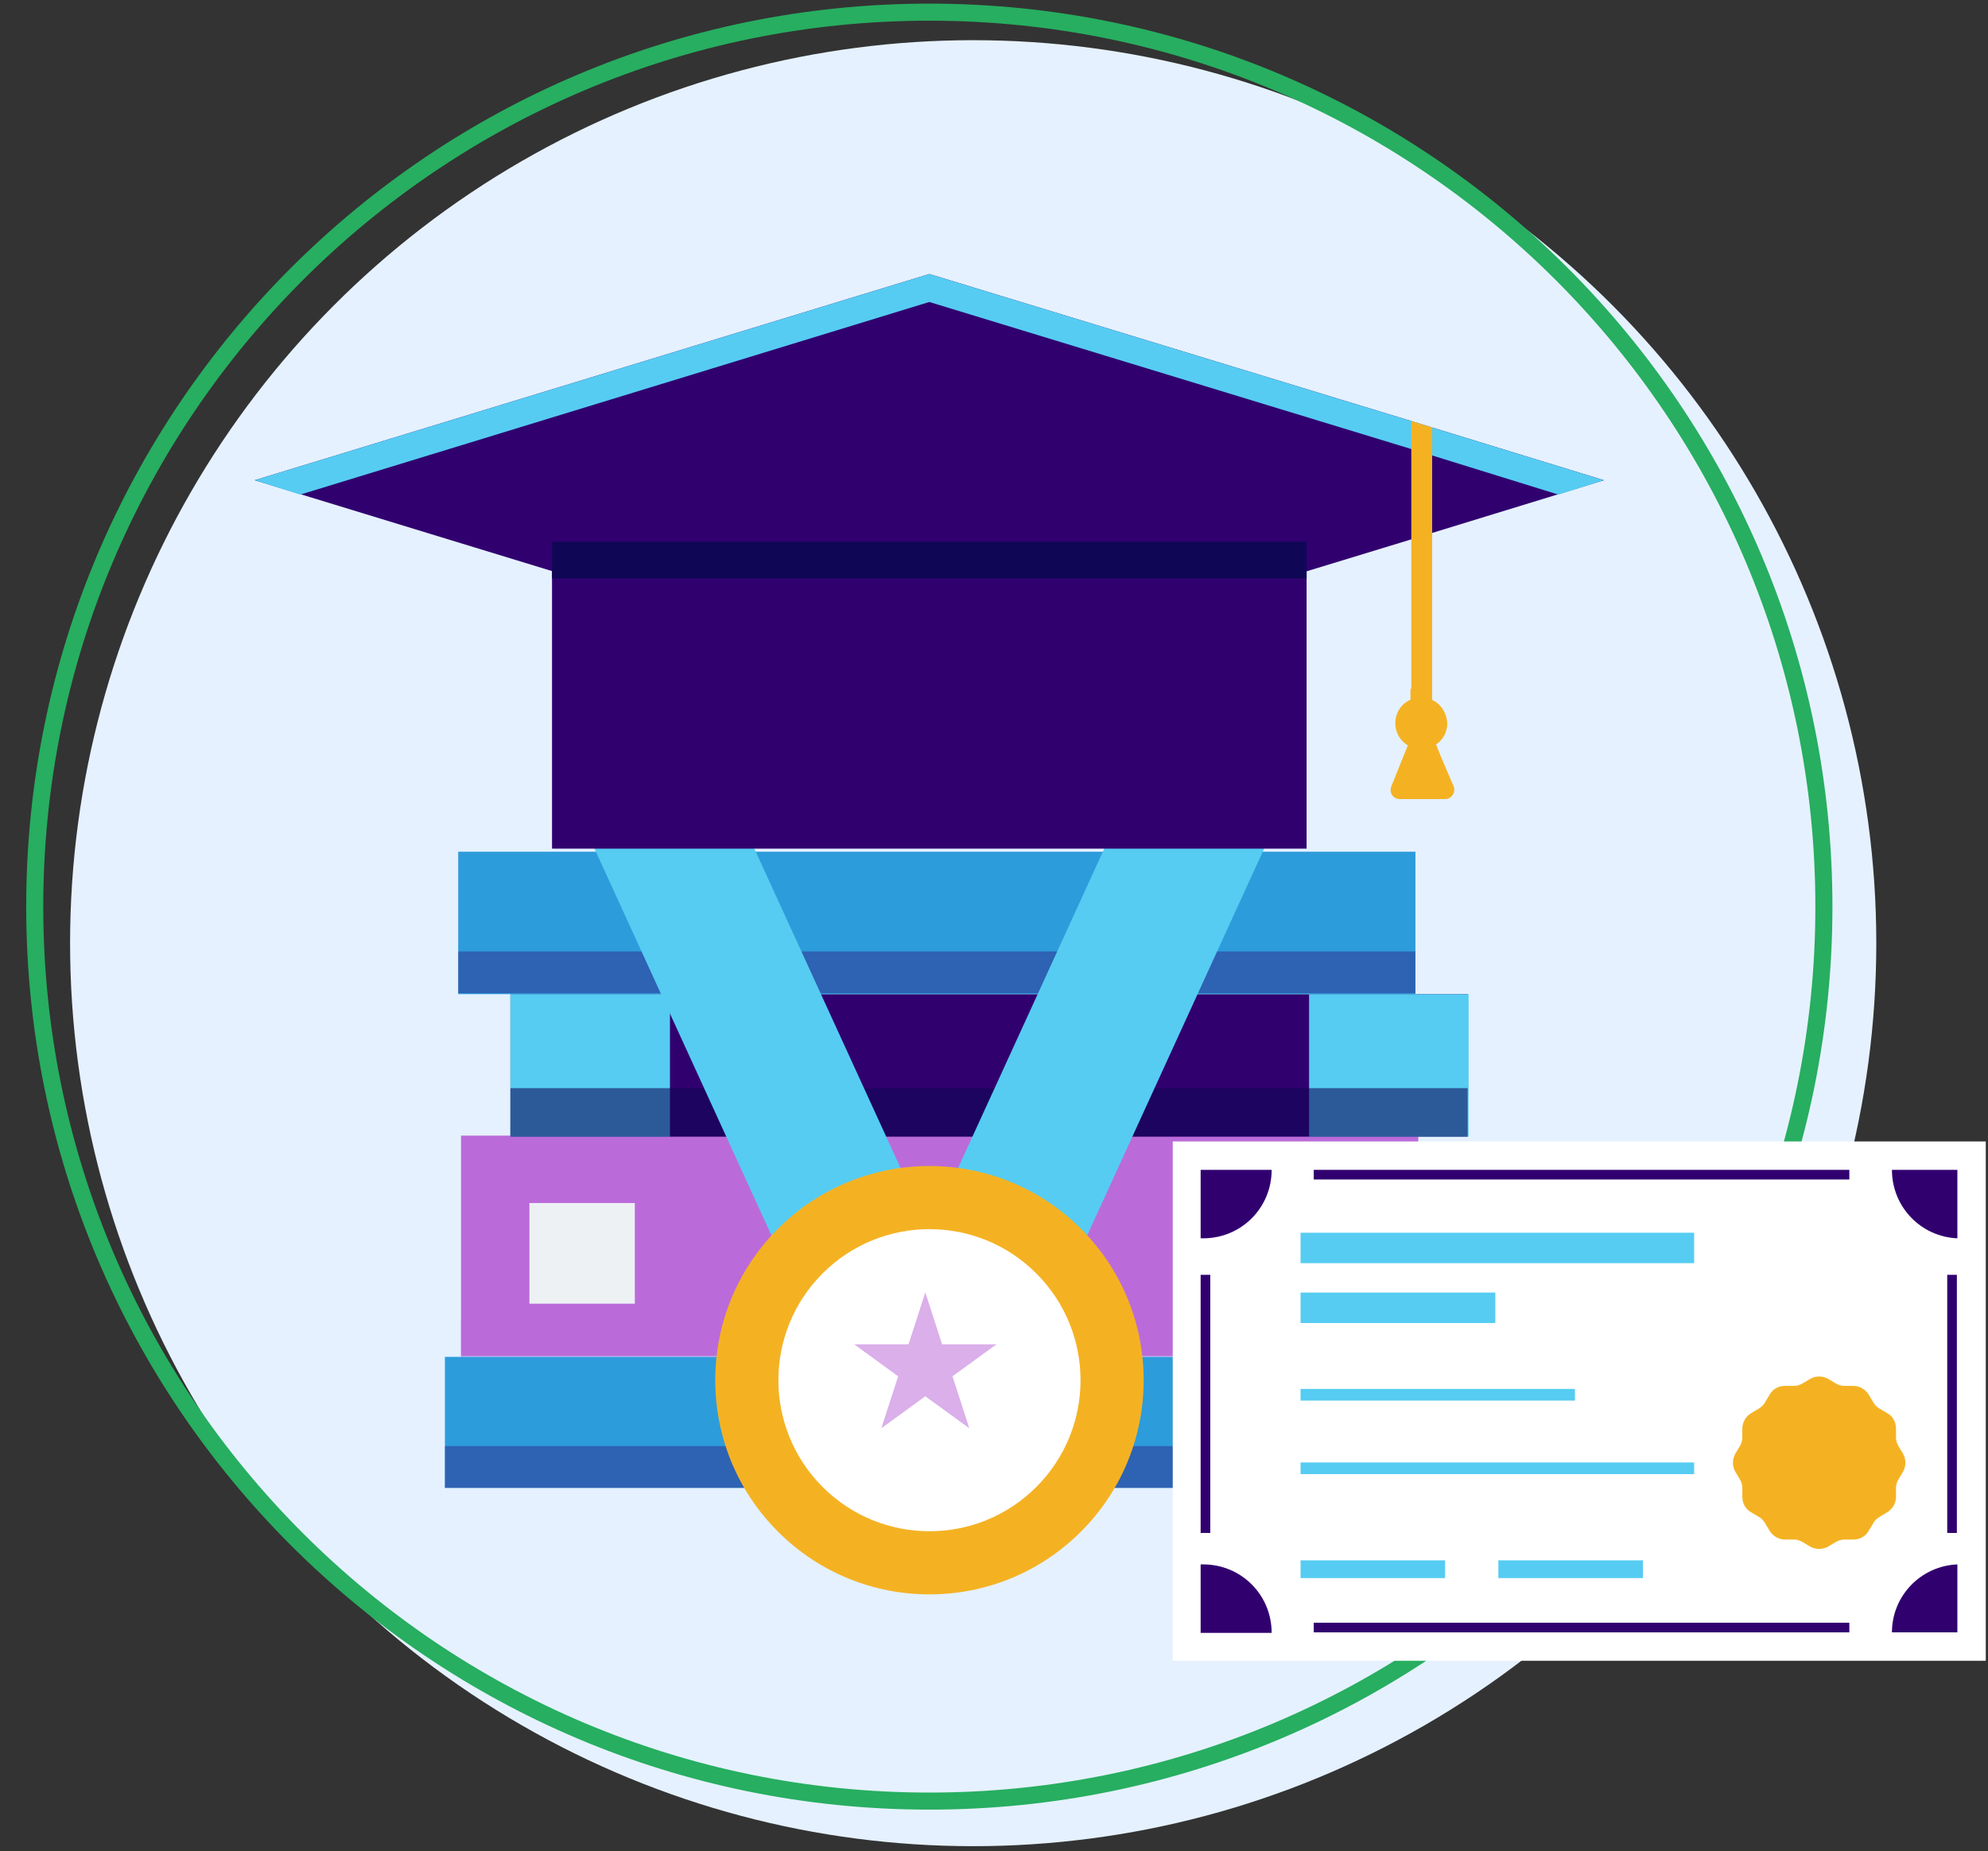
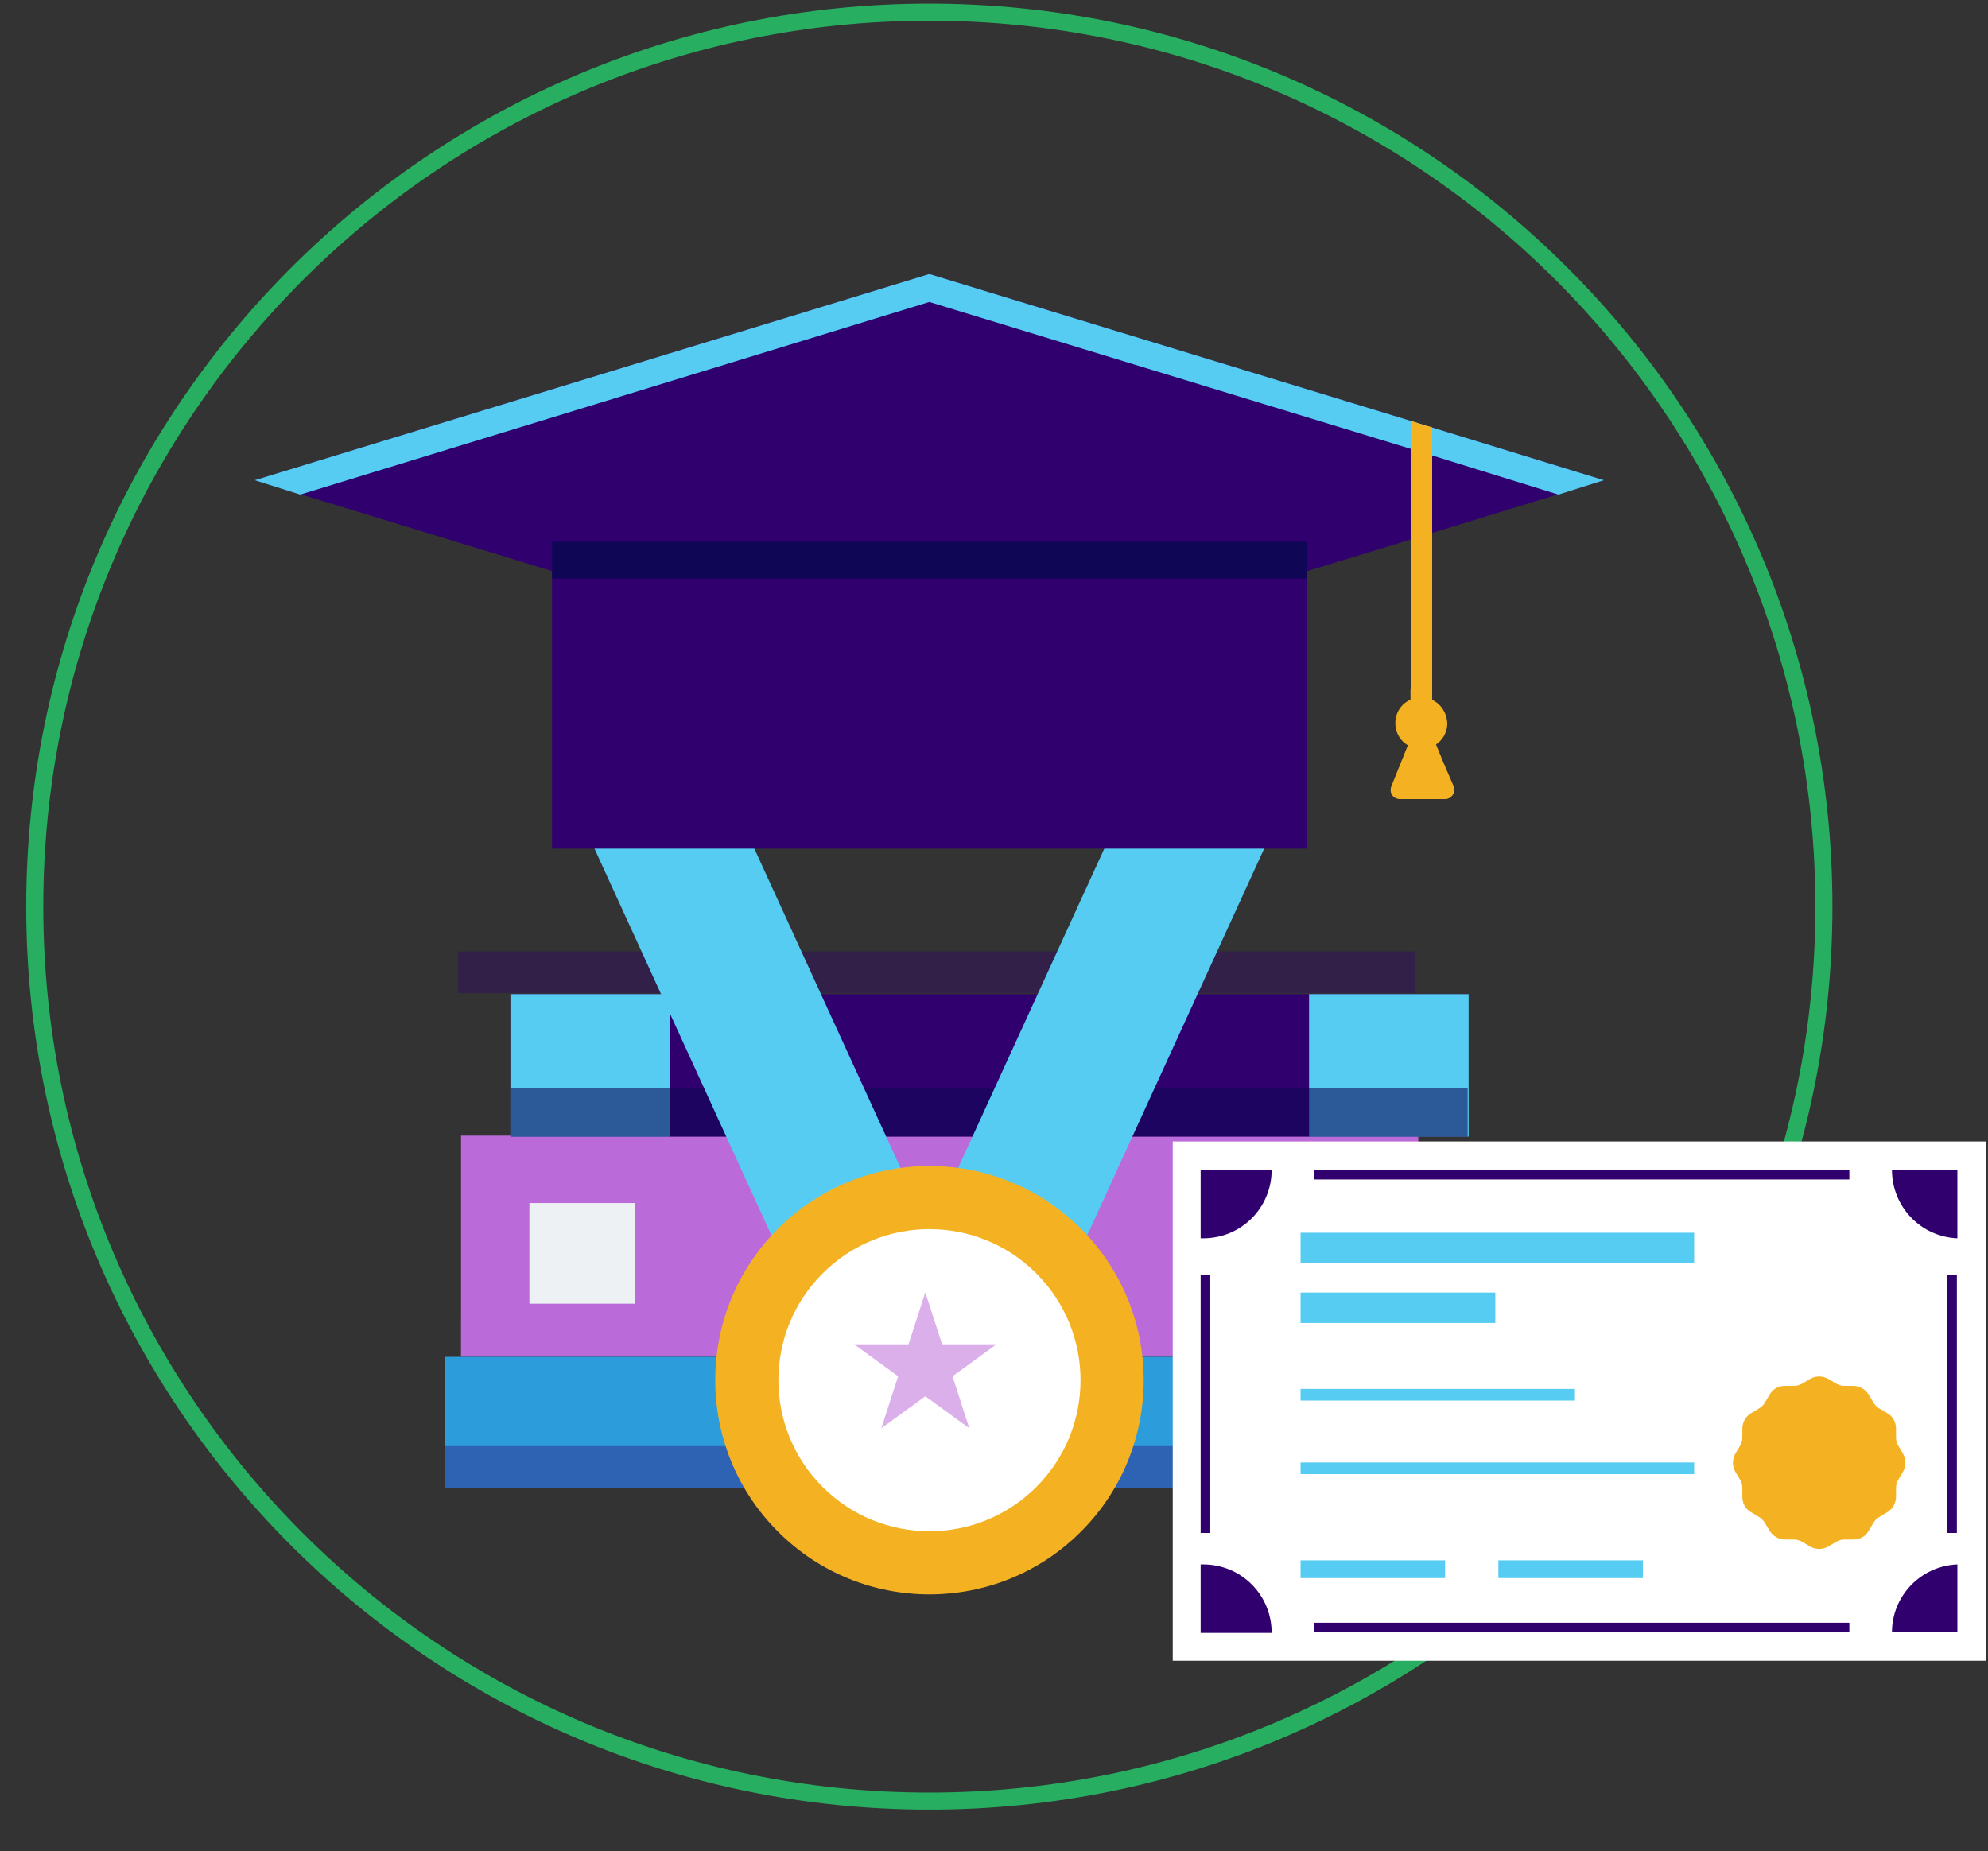
<svg xmlns="http://www.w3.org/2000/svg" width="233" height="217" viewBox="0 0 233 217" fill="none">
  <rect x="0" y="0" width="233" height="217" fill="#333333" stroke="none" />
-   <ellipse cx="114.061" cy="110.558" rx="105.847" ry="105.847" fill="#E5F1FF" />
  <path d="M213.766 106.273C213.766 164.178 166.824 211.12 108.919 211.12C51.013 211.12 4.071 164.178 4.071 106.273C4.071 48.367 51.013 1.425 108.919 1.425C166.824 1.425 213.766 48.367 213.766 106.273Z" stroke="#27AE60" stroke-width="2" />
  <mask id="mask0_5556_85040" style="mask-type:alpha" maskUnits="userSpaceOnUse" x="8" y="4" width="212" height="213">
    <ellipse cx="114.061" cy="110.558" rx="105.847" ry="105.847" fill="#EEEEFF" />
  </mask>
  <g mask="url(#mask0_5556_85040)">
    <path d="M166.226 133.115H54.036V158.936H166.226V133.115Z" fill="#BB6BD9" />
    <path opacity="0.58" d="M166.226 154.595H54.036V159.047H166.226V154.595Z" fill="#BB6BD9" />
    <path d="M172.014 116.531H59.824V133.226H172.014V116.531Z" fill="#31006F" />
    <path d="M78.522 116.531H59.824V133.226H78.522V116.531Z" fill="#56CCF2" />
    <path d="M172.126 116.531H153.427V133.226H172.126V116.531Z" fill="#56CCF2" />
-     <path d="M165.893 99.836H53.703V116.531H165.893V99.836Z" fill="#2D9CDB" />
    <path opacity="0.37" d="M165.893 111.523H53.703V116.42H165.893V111.523Z" fill="#31006F" />
    <path d="M74.404 141.017H62.05V152.815H74.404V141.017Z" fill="#EDF1F4" />
    <path d="M158.324 141.017H145.97V152.815H158.324V141.017Z" fill="#EDF1F4" />
    <path d="M174.018 159.048H52.145V174.407H174.018V159.048Z" fill="#2D9CDB" />
-     <path d="M126.937 159.048H99.224V174.407H126.937V159.048Z" fill="#EDF1F4" />
    <path opacity="0.37" d="M174.018 169.51H52.145V174.407H174.018V169.51Z" fill="#31006F" />
    <path opacity="0.58" d="M172.014 127.55H59.824V133.226H172.014V127.55Z" fill="#0F0756" />
    <path d="M108.919 152.894V144.276L88.121 98.84H69.385L94.117 152.894H108.919Z" fill="#56CCF2" />
    <path d="M123.72 152.894L148.453 98.84H129.716L108.918 144.276V152.894H123.72Z" fill="#56CCF2" />
    <path d="M126.689 179.537C136.494 169.732 136.494 153.835 126.689 144.03C116.885 134.225 100.988 134.225 91.183 144.03C81.378 153.835 81.378 169.732 91.183 179.537C100.988 189.341 116.885 189.341 126.689 179.537Z" fill="#F4B223" />
    <path d="M108.918 184.746C121.595 184.746 131.871 174.47 131.871 161.794C131.871 149.118 121.595 138.842 108.918 138.842C96.242 138.842 85.966 149.118 85.966 161.794C85.966 174.47 96.242 184.746 108.918 184.746Z" fill="#F4B223" />
    <path d="M121.456 174.303C128.37 167.389 128.37 156.178 121.456 149.263C114.541 142.349 103.331 142.349 96.416 149.263C89.501 156.178 89.501 167.389 96.416 174.303C103.331 181.218 114.541 181.218 121.456 174.303Z" fill="white" />
    <path opacity="0.54" d="M108.45 151.489L110.418 157.578H116.788L111.636 161.326L113.603 167.415L108.45 163.668L103.298 167.415L105.265 161.326L100.113 157.578H106.483L108.45 151.489Z" fill="#BB6BD9" />
    <path d="M187.987 56.289L167.845 62.472L165.41 63.222L108.919 80.459L29.851 56.289L108.919 32.119L165.41 49.356L167.845 50.106L187.987 56.289Z" fill="#31006F" />
    <path d="M108.919 35.398L165.41 52.635L167.845 53.385L182.647 57.975L187.987 56.289L167.845 50.106L165.41 49.356L108.919 32.119L29.851 56.289L35.191 57.975L108.919 35.398Z" fill="#56CCF2" />
    <path d="M153.137 63.503H64.7V99.477H153.137V63.503Z" fill="#31006F" />
    <path d="M167.845 50.106V85.799H165.409V49.357L167.189 49.919L167.845 50.106Z" fill="#F4B223" />
    <path d="M167.845 50.106V85.799H167.189V49.919L167.845 50.106Z" fill="#F4B223" />
    <path d="M167.845 86.361H165.41L163.068 92.17C162.786 92.919 163.255 93.669 164.098 93.669H169.344C170.094 93.669 170.656 92.919 170.375 92.17L167.845 86.361Z" fill="#F4B223" />
    <path d="M170.281 92.17L167.939 86.361H166.721L169.063 92.17C169.344 92.919 168.876 93.669 168.033 93.669H169.251C170 93.669 170.562 92.919 170.281 92.17Z" fill="#F4B223" />
    <path d="M169.531 84.769C169.531 86.455 168.22 87.766 166.534 87.766C164.847 87.766 163.536 86.455 163.536 84.769C163.536 83.082 164.847 81.771 166.534 81.771C168.22 81.771 169.531 83.082 169.531 84.769Z" fill="#F4B223" />
    <path d="M167.845 80.74V82.052C167.47 81.865 167.001 81.771 166.533 81.771C166.158 81.771 165.69 81.865 165.315 82.052V80.74C165.69 80.647 166.065 80.553 166.533 80.553C167.001 80.553 167.47 80.647 167.845 80.74Z" fill="#F4B223" />
    <path d="M166.627 81.771C166.533 81.771 166.533 81.771 166.627 81.771C167.376 82.052 168.032 82.895 168.032 83.925C168.032 85.143 167.001 86.174 165.784 86.174C164.753 86.174 164.004 85.518 163.629 84.675V84.769C163.629 86.455 164.94 87.766 166.627 87.766C168.313 87.766 169.625 86.455 169.625 84.769C169.531 83.082 168.219 81.771 166.627 81.771Z" fill="#F4B223" />
    <path d="M153.137 63.503H64.7V67.812H153.137V63.503Z" fill="#0F0756" />
  </g>
  <path d="M232.74 133.798H137.449V194.67H232.74V133.798Z" fill="white" />
  <path d="M149.041 191.4H140.719V183.375C140.838 183.375 140.897 183.375 141.016 183.375C145.474 183.375 149.041 186.942 149.041 191.4Z" fill="#31006F" />
  <path d="M140.719 137.127H149.042C149.042 141.585 145.475 145.152 141.017 145.152C140.898 145.152 140.838 145.152 140.719 145.152V137.127Z" fill="#31006F" />
  <path d="M229.41 137.127V145.152C225.13 144.973 221.742 141.466 221.742 137.127H229.41Z" fill="#31006F" />
  <path d="M229.41 183.375V191.341H221.742C221.742 187.06 225.13 183.553 229.41 183.375Z" fill="#31006F" />
  <path d="M216.749 137.127H153.975V138.256H216.749V137.127Z" fill="#31006F" />
  <path d="M216.749 190.211H153.975V191.341H216.749V190.211Z" fill="#31006F" />
  <path d="M141.848 149.432H140.719V179.689H141.848V149.432Z" fill="#31006F" />
  <path d="M229.351 149.432H228.221V179.689H229.351V149.432Z" fill="#31006F" />
  <path d="M198.559 144.498H152.429V148.065H198.559V144.498Z" fill="#56CCF2" />
  <path d="M198.559 171.427H152.429V172.794H198.559V171.427Z" fill="#56CCF2" />
  <path d="M184.589 162.807H152.429V164.174H184.589V162.807Z" fill="#56CCF2" />
  <path d="M175.256 151.512H152.429V155.079H175.256V151.512Z" fill="#56CCF2" />
  <path d="M169.371 182.899H152.429V184.98H169.371V182.899Z" fill="#56CCF2" />
  <path d="M192.554 182.899H175.613V184.98H192.554V182.899Z" fill="#56CCF2" />
  <path d="M214.252 161.618L215.144 162.153C215.441 162.331 215.798 162.45 216.154 162.45H217.224C217.938 162.45 218.651 162.866 219.008 163.461L219.543 164.353C219.721 164.65 219.959 164.947 220.316 165.125L221.207 165.66C221.861 166.017 222.218 166.73 222.218 167.444V168.514C222.218 168.87 222.337 169.227 222.515 169.524L223.05 170.416C223.407 171.07 223.407 171.843 223.05 172.497L222.515 173.388C222.337 173.685 222.218 174.042 222.218 174.399V175.469C222.218 176.182 221.802 176.895 221.207 177.252L220.316 177.787C220.018 177.965 219.721 178.203 219.543 178.56L219.008 179.452C218.651 180.106 217.938 180.462 217.224 180.462H216.154C215.798 180.462 215.441 180.581 215.144 180.759L214.252 181.294C213.598 181.651 212.825 181.651 212.172 181.294L211.28 180.759C210.983 180.581 210.626 180.462 210.269 180.462H209.199C208.486 180.462 207.773 180.046 207.416 179.452L206.881 178.56C206.703 178.263 206.465 177.965 206.108 177.787L205.217 177.252C204.563 176.895 204.206 176.182 204.206 175.469V174.399C204.206 174.042 204.087 173.685 203.909 173.388L203.374 172.497C203.017 171.843 203.017 171.07 203.374 170.416L203.909 169.524C204.087 169.227 204.206 168.87 204.206 168.514V167.444C204.206 166.73 204.622 166.017 205.217 165.66L206.108 165.125C206.405 164.947 206.703 164.709 206.881 164.353L207.416 163.461C207.773 162.807 208.486 162.45 209.199 162.45H210.269C210.626 162.45 210.983 162.331 211.28 162.153L212.172 161.618C212.825 161.261 213.598 161.261 214.252 161.618Z" fill="#F4B223" />
-   <path d="M214.285 177.943C217.85 177.363 220.269 174.003 219.688 170.438C219.108 166.874 215.748 164.455 212.184 165.035C208.619 165.615 206.2 168.975 206.781 172.54C207.361 176.104 210.721 178.523 214.285 177.943Z" fill="#F4B223" />
</svg>